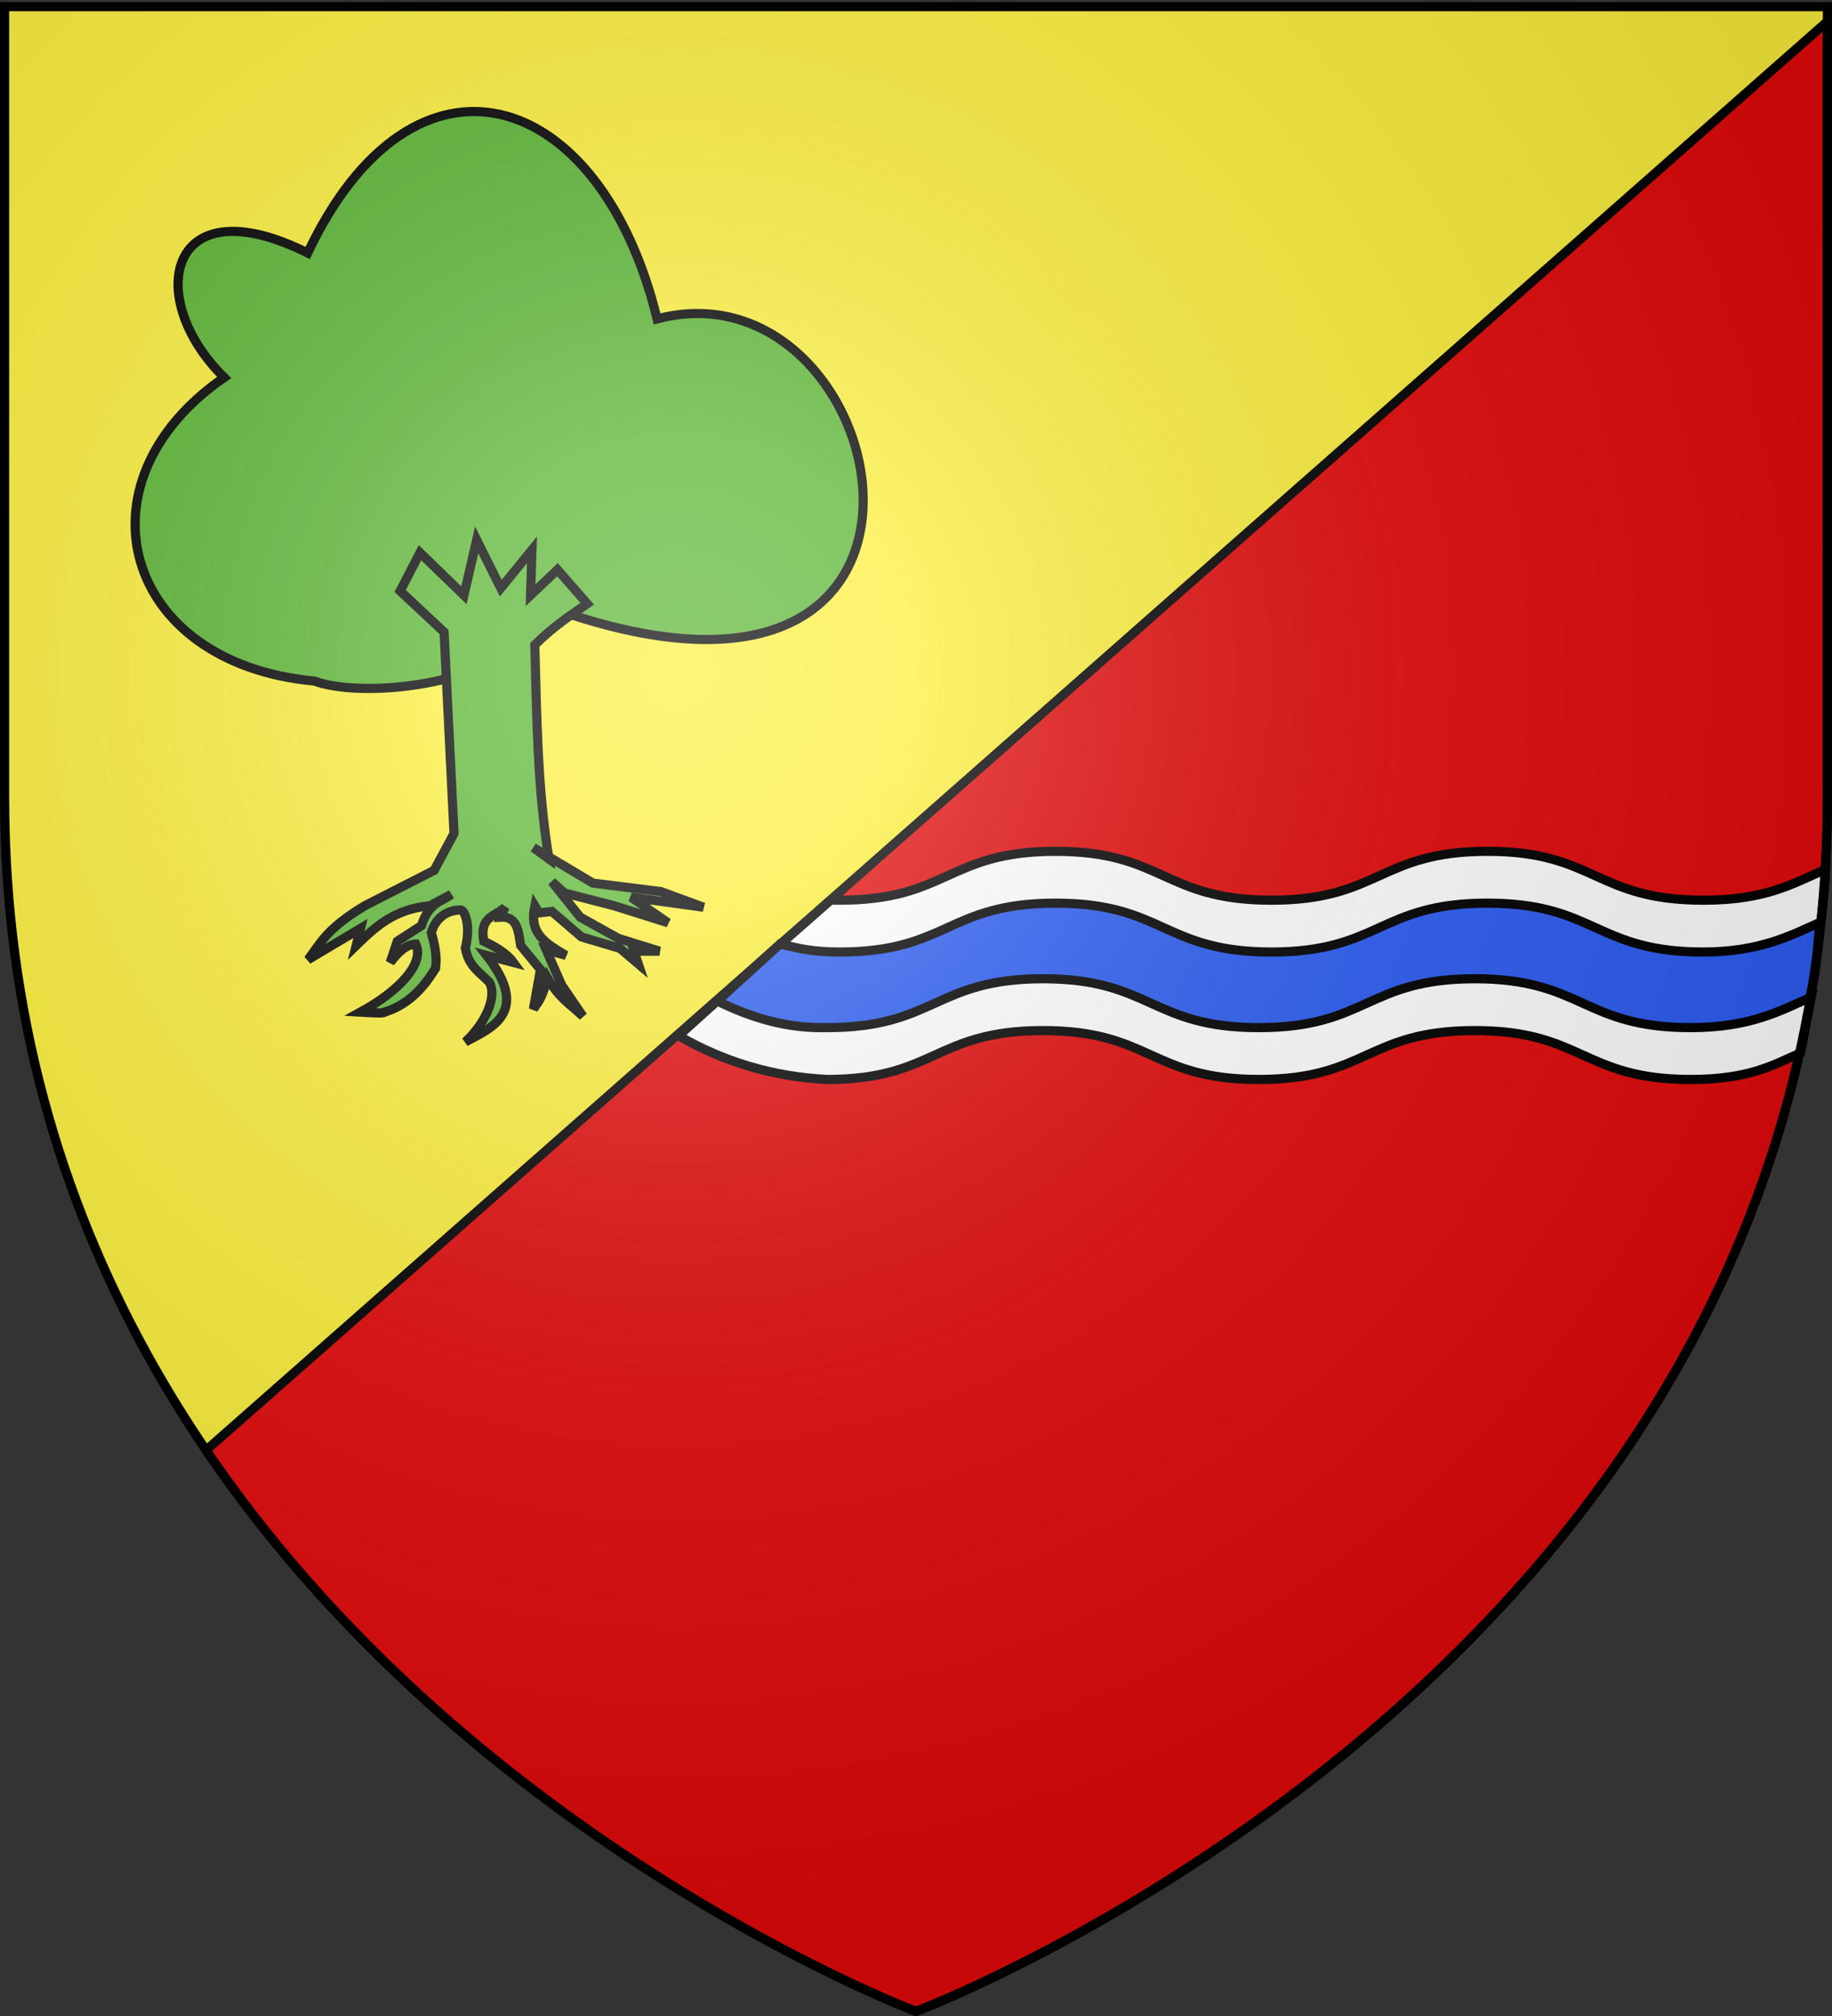
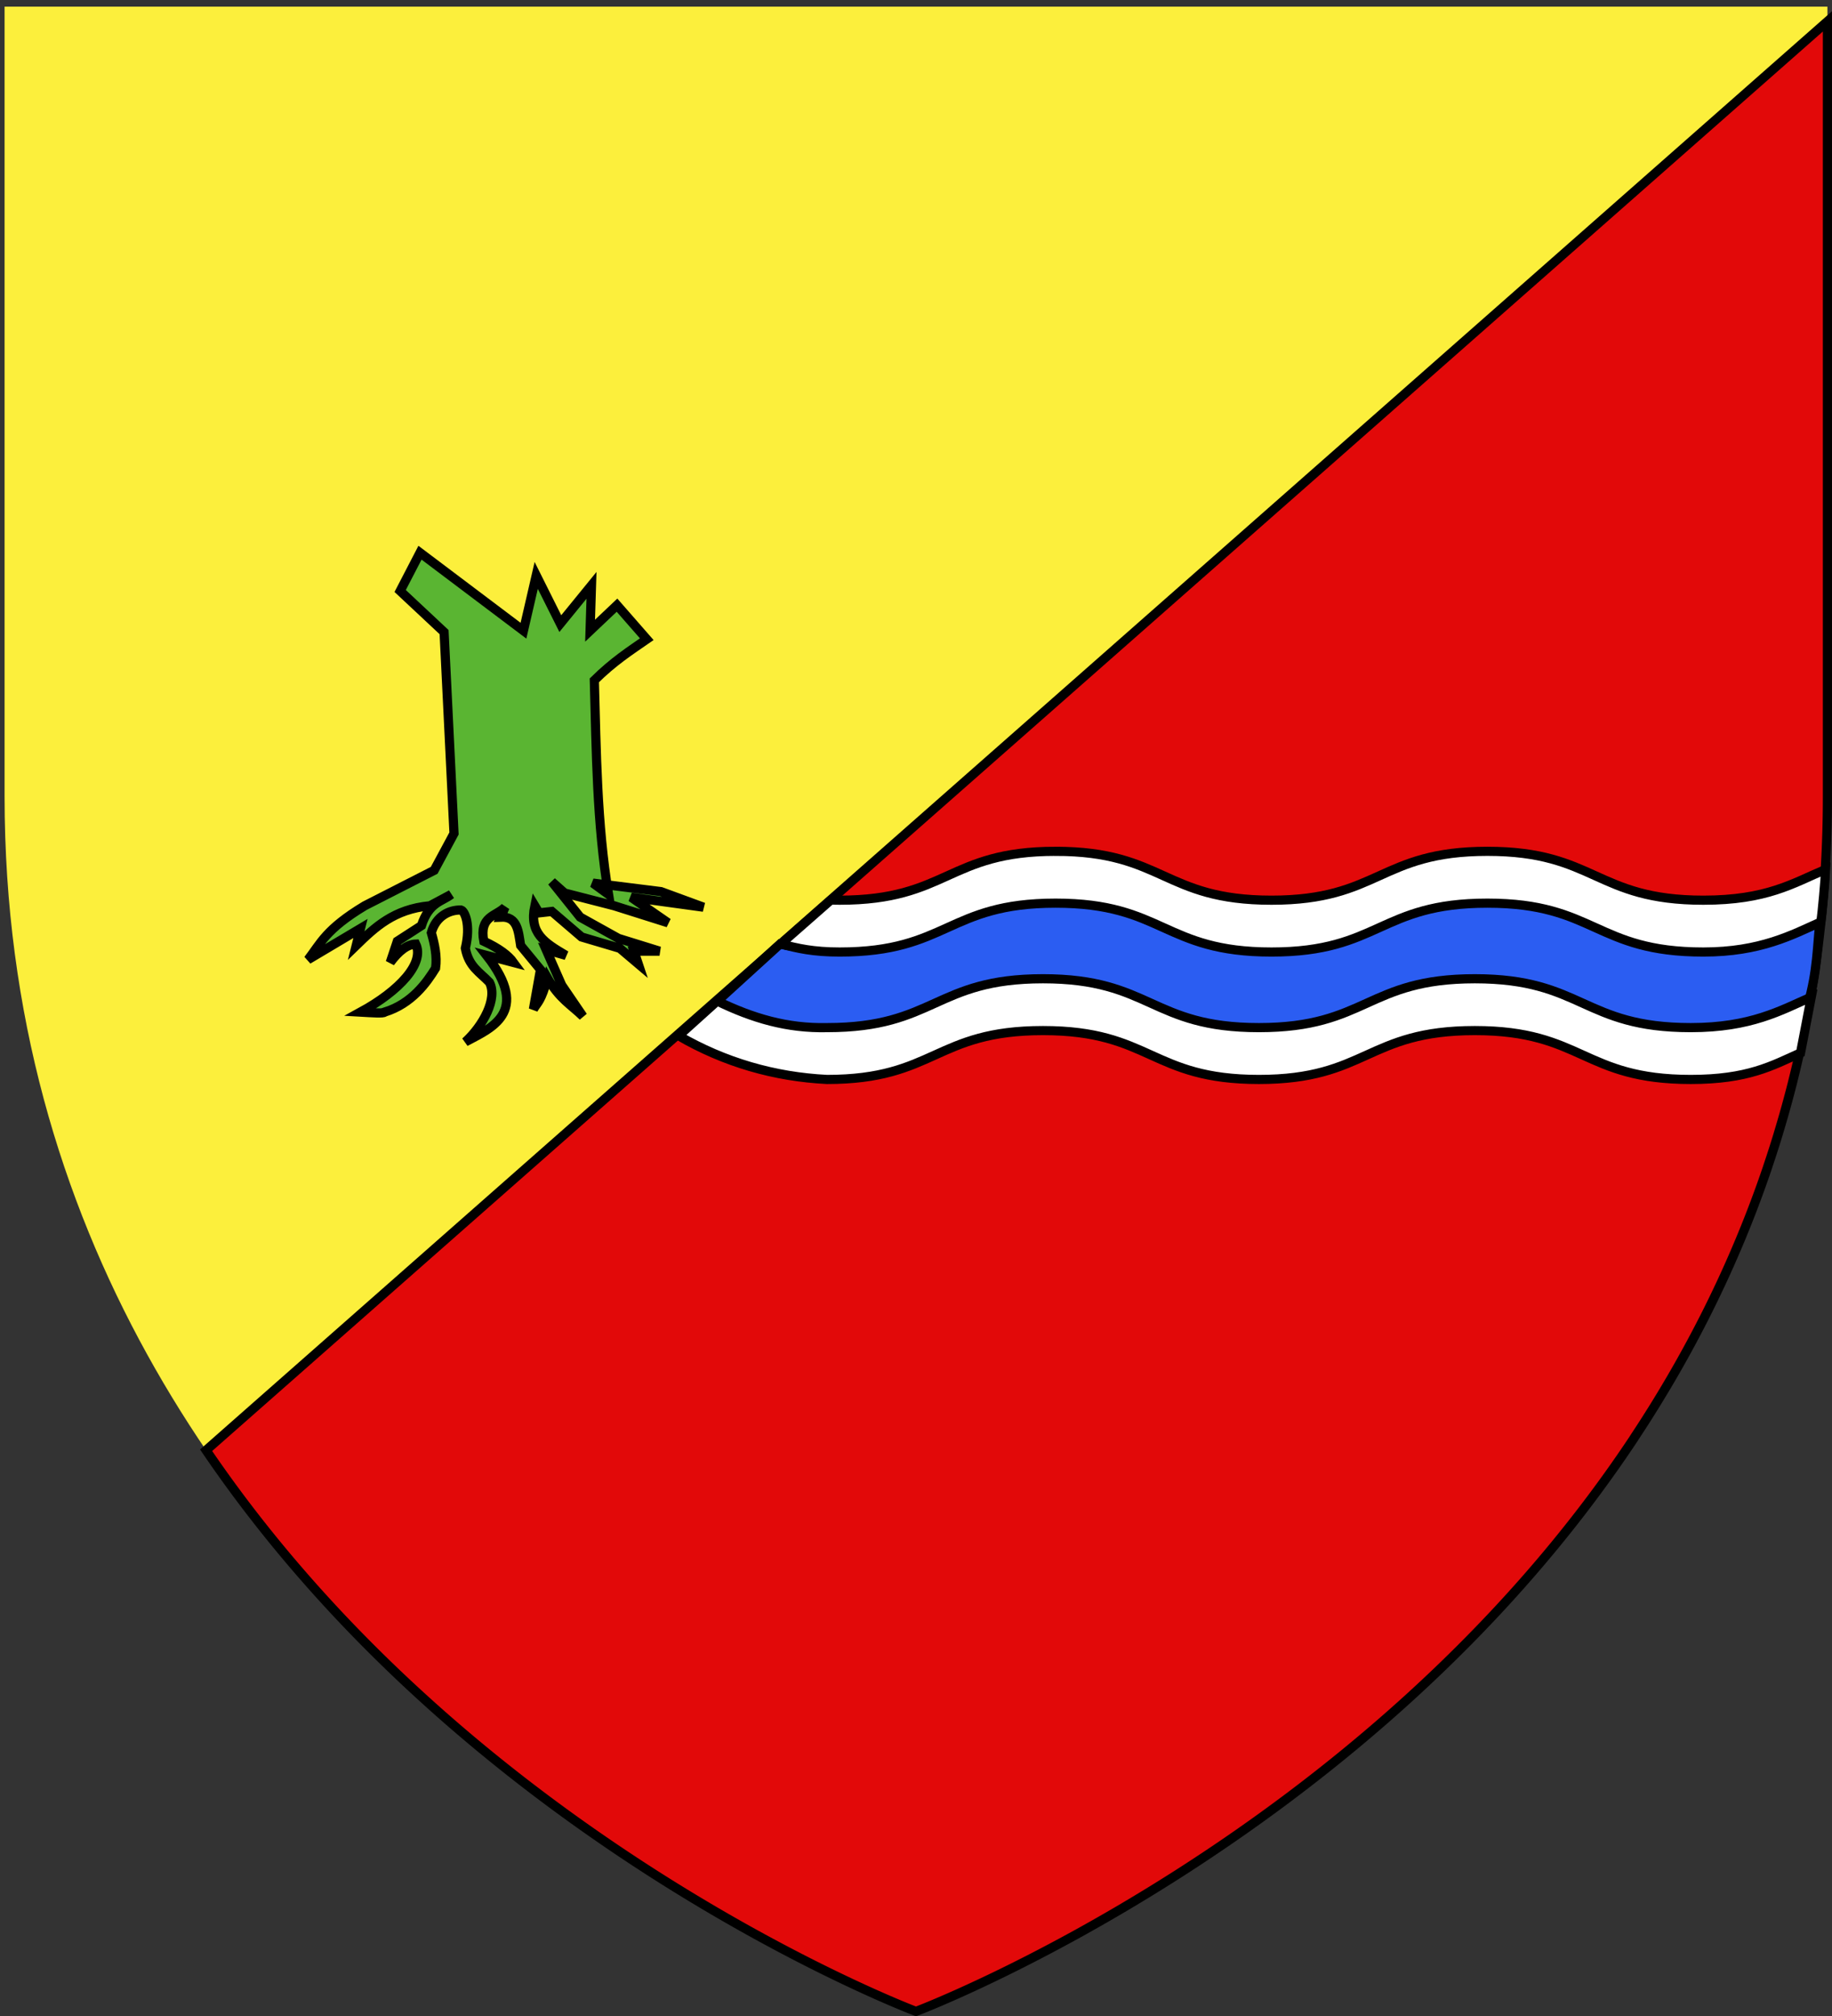
<svg xmlns="http://www.w3.org/2000/svg" xmlns:xlink="http://www.w3.org/1999/xlink" width="600" height="660" version="1.0">
  <rect width="100%" height="100%" fill="#333333" stroke="none" />
  <desc>Flag of Canton of Valais (Wallis)</desc>
  <defs>
    <radialGradient xlink:href="#a" id="b" cx="221.445" cy="226.331" r="300" fx="221.445" fy="226.331" gradientTransform="matrix(1.353 0 0 1.349 -77.63 -85.747)" gradientUnits="userSpaceOnUse" />
    <linearGradient id="a">
      <stop offset="0" style="stop-color:white;stop-opacity:.314" />
      <stop offset=".19" style="stop-color:white;stop-opacity:.251" />
      <stop offset=".6" style="stop-color:#6b6b6b;stop-opacity:.125" />
      <stop offset="1" style="stop-color:black;stop-opacity:.125" />
    </linearGradient>
  </defs>
  <g style="display:inline">
    <path d="M300 658.5s298.5-112.32 298.5-397.772V2.176H1.5v258.552C1.5 546.18 300 658.5 300 658.5" style="fill:#fcef3c;fill-opacity:1;fill-rule:evenodd;stroke:none;stroke-width:1px;stroke-linecap:butt;stroke-linejoin:miter;stroke-opacity:1" />
    <path d="m598.5 7-531 467.781C155.416 604.096 300 658.5 300 658.5s147.564-55.534 235.188-187.719c.004-.007-.005-.024 0-.031 17.519-26.433 32.651-55.925 43.718-88.656.003-.01-.003-.022 0-.031a366 366 0 0 0 3.532-11c.002-.01-.003-.022 0-.032a367 367 0 0 0 4.718-16.969c.003-.01-.002-.021 0-.03a370 370 0 0 0 5.094-23.5c.002-.01-.002-.022 0-.032.365-1.991.728-3.989 1.063-6 .001-.01-.002-.021 0-.031.334-2.012.665-4.03.968-6.063.002-.01-.001-.02 0-.031.304-2.032.603-4.072.875-6.125.002-.01-.001-.021 0-.031.272-2.053.51-4.115.75-6.188V306c.24-2.073.48-4.156.688-6.25v-.031a396 396 0 0 0 1.906-39z" style="opacity:1;fill:#e20909;fill-opacity:1;fill-rule:evenodd;stroke:#000;stroke-width:3;stroke-linecap:butt;stroke-linejoin:miter;stroke-miterlimit:4;stroke-dasharray:none;stroke-opacity:1" />
    <path d="M343.95 294.781c-35.358 0-35.358 16-70.715 16-7.187 0-12.914-.661-17.773-1.715l-20.319 18.507c.403.958.809.539 1.217 1.49 9.373 4.214 18.188 8.687 36.875 8.687 35.357 0 35.357-16 70.714-16s35.357 16 70.715 16c35.357 0 35.357-16 70.714-16s35.357 16 70.714 16c18.687 0 26.586-4.473 35.96-8.688 3.26-11.348 3.056-19.23 4.107-28.37-10.713 4.56-19.285 10.09-40.067 10.09-35.357 0-35.357-16-70.714-16s-35.357 16-70.714 16-35.358-16-70.715-16z" style="fill:#2b5df2;fill-opacity:1;fill-rule:evenodd;stroke:#000;stroke-width:3;stroke-linecap:butt;stroke-linejoin:miter;stroke-miterlimit:4;stroke-dasharray:none;stroke-opacity:1" />
-     <path d="M103.027 222.97c-62.555-5.718-79.528-64.923-29.607-99.389-26.574-26.047-18.45-63.592 27.347-40.765C135.48 9.432 196.615 28.22 215.2 104.406c77.537-20.403 112.333 143.73-29.702 96.319-25.978 26.654-69.802 27.188-82.471 22.246z" style="fill:#5ab532;fill-opacity:1;fill-rule:evenodd;stroke:#000;stroke-width:3;stroke-linecap:butt;stroke-linejoin:miter;marker:none;marker-start:none;marker-mid:none;marker-end:none;stroke-miterlimit:4;stroke-dasharray:none;stroke-dashoffset:0;stroke-opacity:1;visibility:visible;display:inline;overflow:visible" />
-     <path d="m137.553 180.945-6.499 12.534 14.39 13.462 3.25 65.918-6.499 12.07-22.746 11.605c-12.729 7.664-14.473 12.331-18.569 17.64l17.176-10.212-1.393 5.57c6.143-5.965 12.318-11.901 24.14-12.998l6.963-3.714c-2.959 2.345-7.224 2.458-9.749 10.213l-7.891 5.106-2.321 6.964c2.785-3.761 5.57-5.938 8.355-6.035 2.964 6.276-5.283 15.279-18.104 22.282 3.69.212 7.74.496 7.892 0 8.955-2.753 13.834-9.708 16.711-14.39.532-3.869-.278-7.737-1.392-11.606 1.496-5.397 5.88-7.542 9.748-7.427 1.137.341 3.258 4.631 1.393 12.533 1.127 5.969 4.547 7.675 7.892 11.142 2.764 5.326-2.089 14.187-7.892 19.497 8.087-4.389 21.728-9.452 6.963-28.317l8.82 2.32c-1.68-2.32-4.747-4.642-9.748-6.963-1.565-8.247 4.027-8.144 6.963-11.14l-1.393 3.249c5.543-.282 5.767 4.755 6.5 9.284l6.498 7.892-2.32 12.998c1.4-2.377 2.473-2.462 4.641-10.213 3.869 6.773 7.737 8.758 11.606 12.534l-6.964-10.213-5.106-11.605 6.5 1.857c-7.063-4.182-12.13-7.216-10.214-16.248l1.393 2.321 4.178-.464 9.748 8.356 12.534 3.713 6.035 5.107-1.393-4.178h8.356l-13.462-4.178-12.534-6.963-9.284-11.606 4.178 3.714 16.247 4.178 17.64 5.57-12.07-8.355 23.676 3.25-13.927-5.107-22.282-2.785L174.69 277.5l5.107 3.714c-3.84-23.365-3.99-46.73-4.643-70.096 6.298-6.206 11.675-9.648 17.176-13.462l-9.748-11.142-8.82 8.356.464-14.855-10.213 12.534-7.891-15.783-4.178 18.104z" style="fill:#5ab532;fill-opacity:1;fill-rule:evenodd;stroke:#000;stroke-width:3;stroke-linecap:butt;stroke-linejoin:miter;stroke-miterlimit:4;stroke-dasharray:none;stroke-opacity:1" />
+     <path d="m137.553 180.945-6.499 12.534 14.39 13.462 3.25 65.918-6.499 12.07-22.746 11.605c-12.729 7.664-14.473 12.331-18.569 17.64l17.176-10.212-1.393 5.57c6.143-5.965 12.318-11.901 24.14-12.998l6.963-3.714c-2.959 2.345-7.224 2.458-9.749 10.213l-7.891 5.106-2.321 6.964c2.785-3.761 5.57-5.938 8.355-6.035 2.964 6.276-5.283 15.279-18.104 22.282 3.69.212 7.74.496 7.892 0 8.955-2.753 13.834-9.708 16.711-14.39.532-3.869-.278-7.737-1.392-11.606 1.496-5.397 5.88-7.542 9.748-7.427 1.137.341 3.258 4.631 1.393 12.533 1.127 5.969 4.547 7.675 7.892 11.142 2.764 5.326-2.089 14.187-7.892 19.497 8.087-4.389 21.728-9.452 6.963-28.317l8.82 2.32c-1.68-2.32-4.747-4.642-9.748-6.963-1.565-8.247 4.027-8.144 6.963-11.14l-1.393 3.249c5.543-.282 5.767 4.755 6.5 9.284l6.498 7.892-2.32 12.998c1.4-2.377 2.473-2.462 4.641-10.213 3.869 6.773 7.737 8.758 11.606 12.534l-6.964-10.213-5.106-11.605 6.5 1.857c-7.063-4.182-12.13-7.216-10.214-16.248l1.393 2.321 4.178-.464 9.748 8.356 12.534 3.713 6.035 5.107-1.393-4.178h8.356l-13.462-4.178-12.534-6.963-9.284-11.606 4.178 3.714 16.247 4.178 17.64 5.57-12.07-8.355 23.676 3.25-13.927-5.107-22.282-2.785l5.107 3.714c-3.84-23.365-3.99-46.73-4.643-70.096 6.298-6.206 11.675-9.648 17.176-13.462l-9.748-11.142-8.82 8.356.464-14.855-10.213 12.534-7.891-15.783-4.178 18.104z" style="fill:#5ab532;fill-opacity:1;fill-rule:evenodd;stroke:#000;stroke-width:3;stroke-linecap:butt;stroke-linejoin:miter;stroke-miterlimit:4;stroke-dasharray:none;stroke-opacity:1" />
    <path d="M345.708 278.705c-35.357 0-35.357 16-70.715 16q-1.494 0-2.905-.037l-16.372 14.368c5.457 1.45 10.621 2.638 19.277 2.638 35.358 0 35.358-16 70.715-16s35.357 16 70.714 16 35.357-16 70.715-16c35.357 0 35.357 16 70.714 16 18.686 0 29.103-5.617 38.477-9.832.515-3.11 1.454-14.037 1.59-17.225-10.714 4.558-19.285 10.088-40.067 10.088-35.357 0-35.357-16-70.714-16s-35.358 16-70.715 16-35.357-16-70.714-16zM341.589 320.424c-35.358 0-35.358 16-70.715 16-13.054.292-24.322-3.042-35.983-8.702l-12.635 11.375c15.004 8.684 31.316 13.442 48.618 14.296 35.357 0 35.357-16 70.715-16 35.357 0 35.357 16 70.714 16s35.357-16 70.714-16 35.358 16 70.715 16c18.686 0 26.586-4.474 35.96-8.688l3.52-18.305c-9.95 4.392-19.829 10.024-39.48 10.024-35.357 0-35.357-16-70.715-16-35.357 0-35.357 16-70.714 16s-35.357-16-70.714-16z" style="fill:#fff;fill-opacity:1;fill-rule:evenodd;stroke:#000;stroke-width:3;stroke-linecap:butt;stroke-linejoin:miter;stroke-miterlimit:4;stroke-dasharray:none;stroke-opacity:1;display:inline" />
  </g>
-   <path d="M300 658.5s298.5-112.32 298.5-397.772V2.176H1.5v258.552C1.5 546.18 300 658.5 300 658.5" style="opacity:1;fill:url(#b);fill-opacity:1;fill-rule:evenodd;stroke:none;stroke-width:1px;stroke-linecap:butt;stroke-linejoin:miter;stroke-opacity:1" />
-   <path d="M300 658.5S1.5 546.18 1.5 260.728V2.176h597v258.552C598.5 546.18 300 658.5 300 658.5z" style="opacity:1;fill:none;fill-opacity:1;fill-rule:evenodd;stroke:#000;stroke-width:3;stroke-linecap:butt;stroke-linejoin:miter;stroke-miterlimit:4;stroke-dasharray:none;stroke-opacity:1" />
</svg>